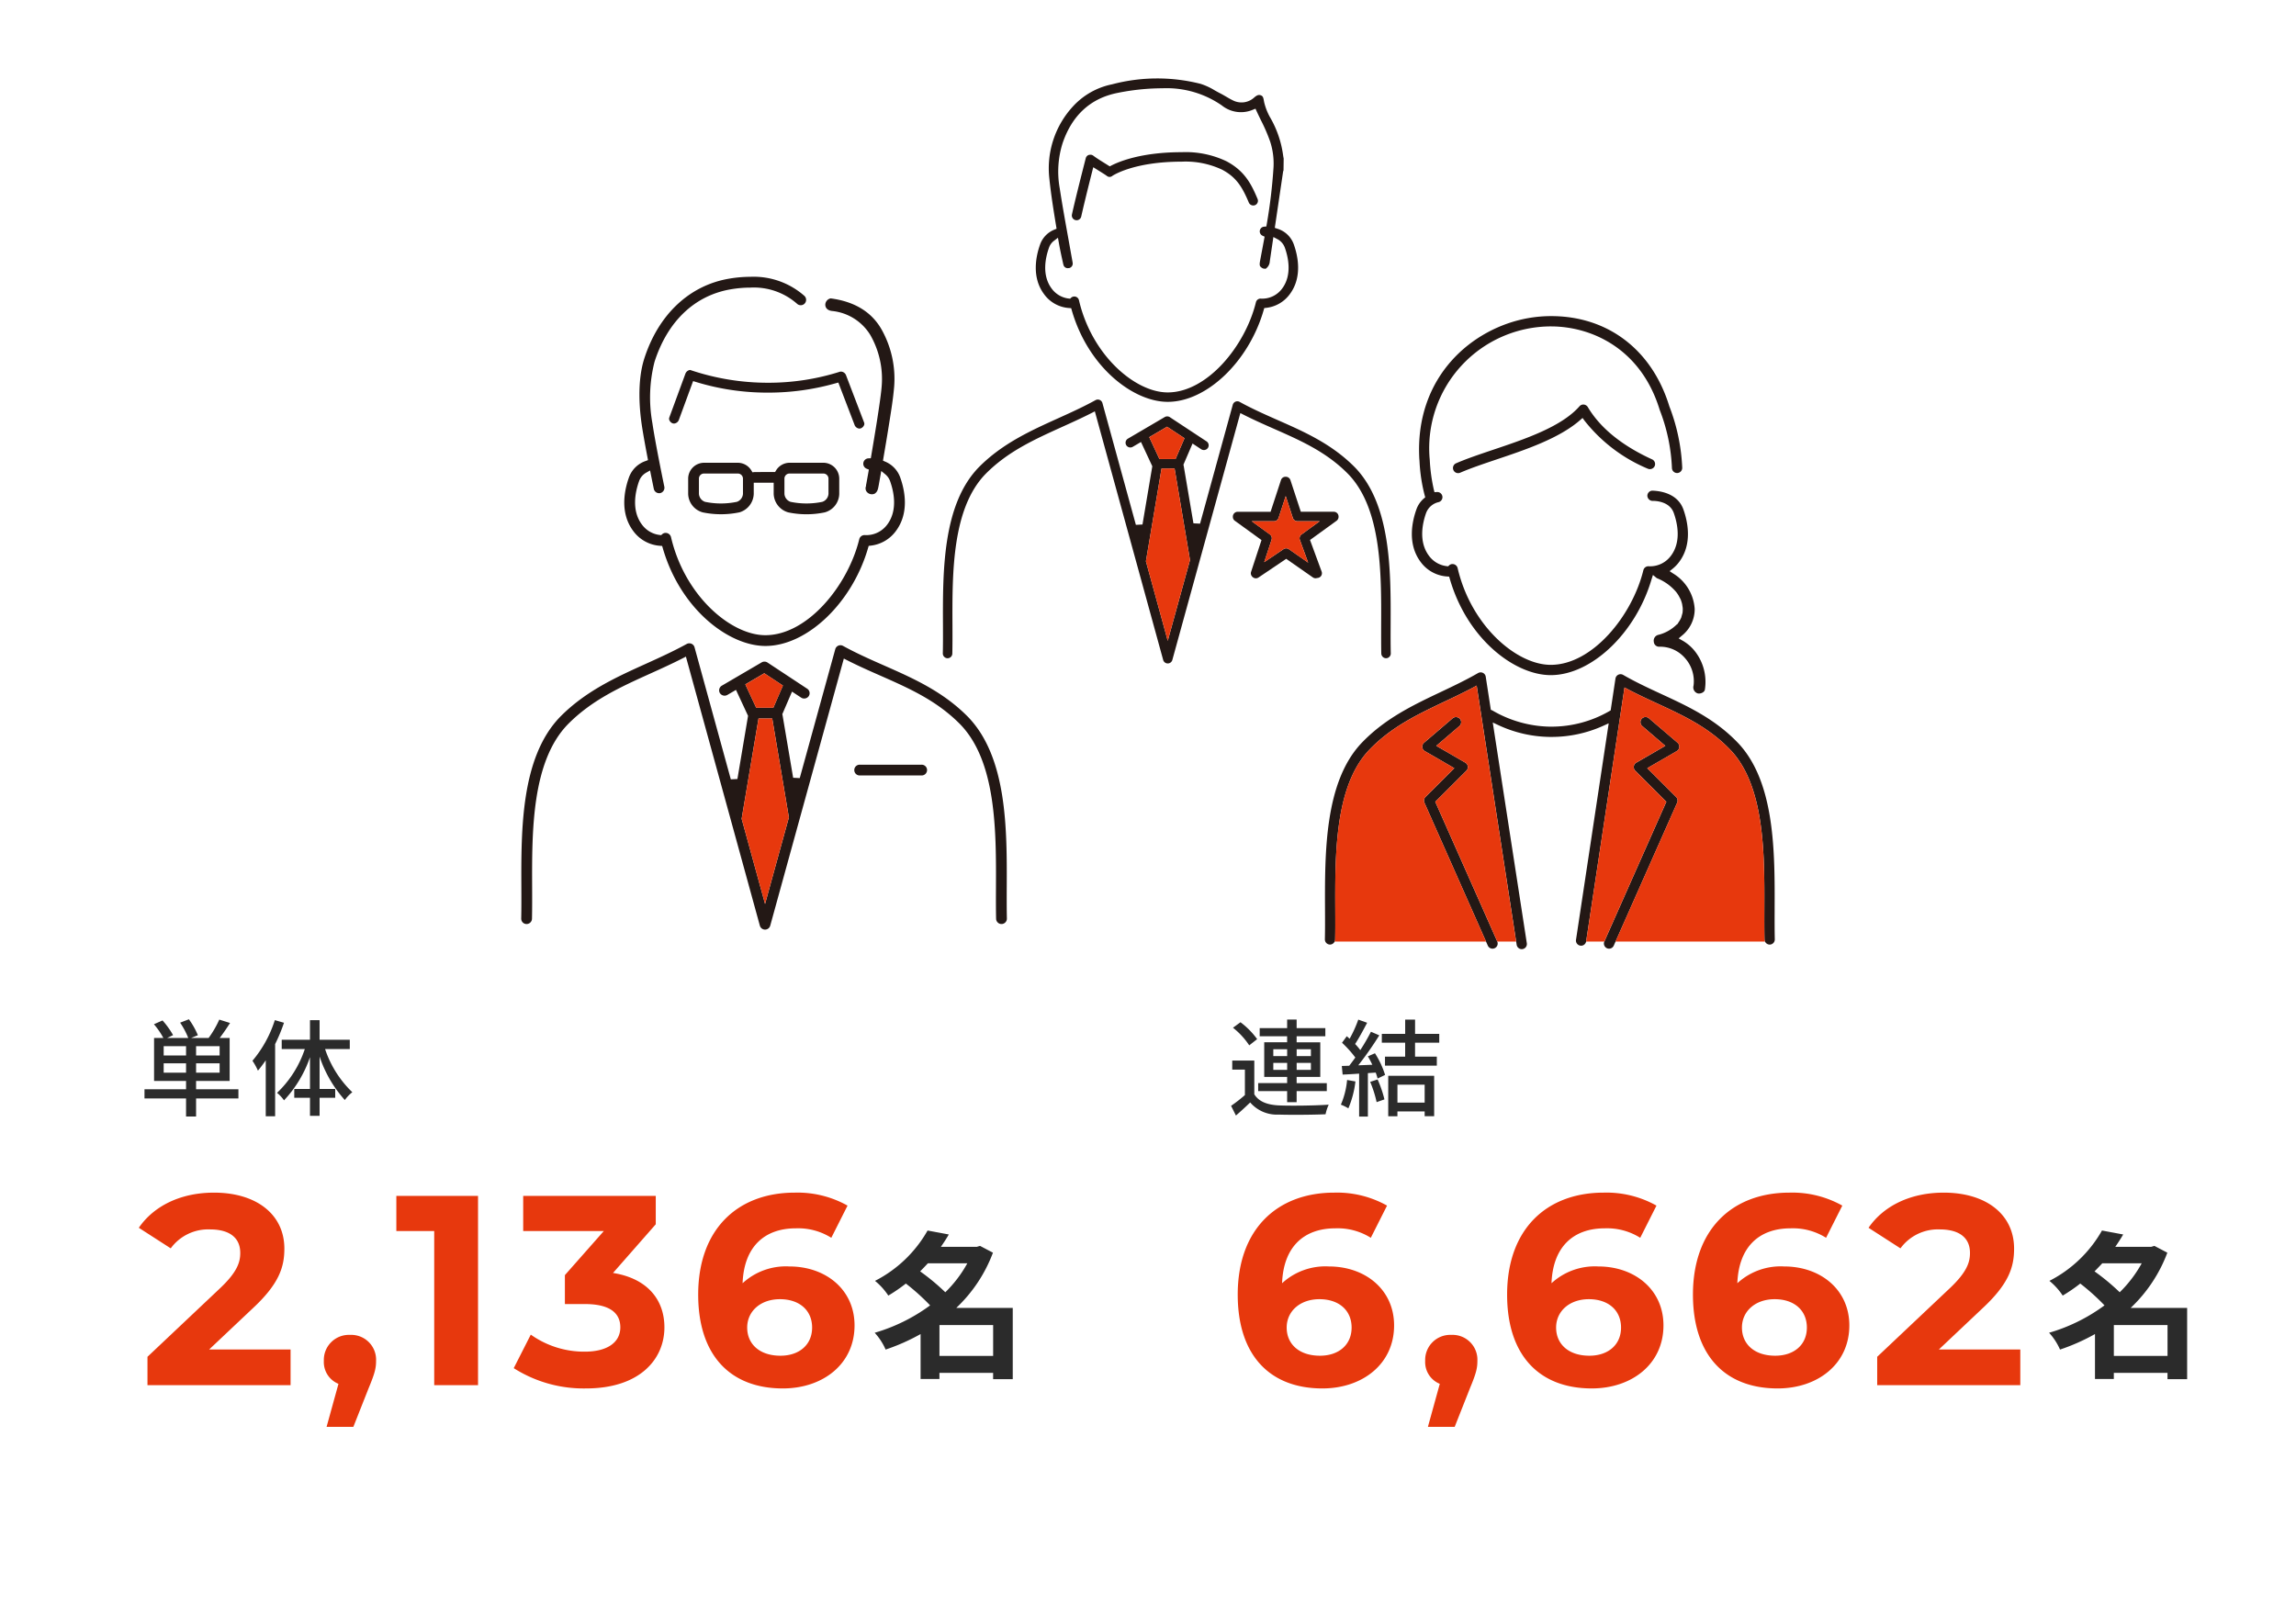
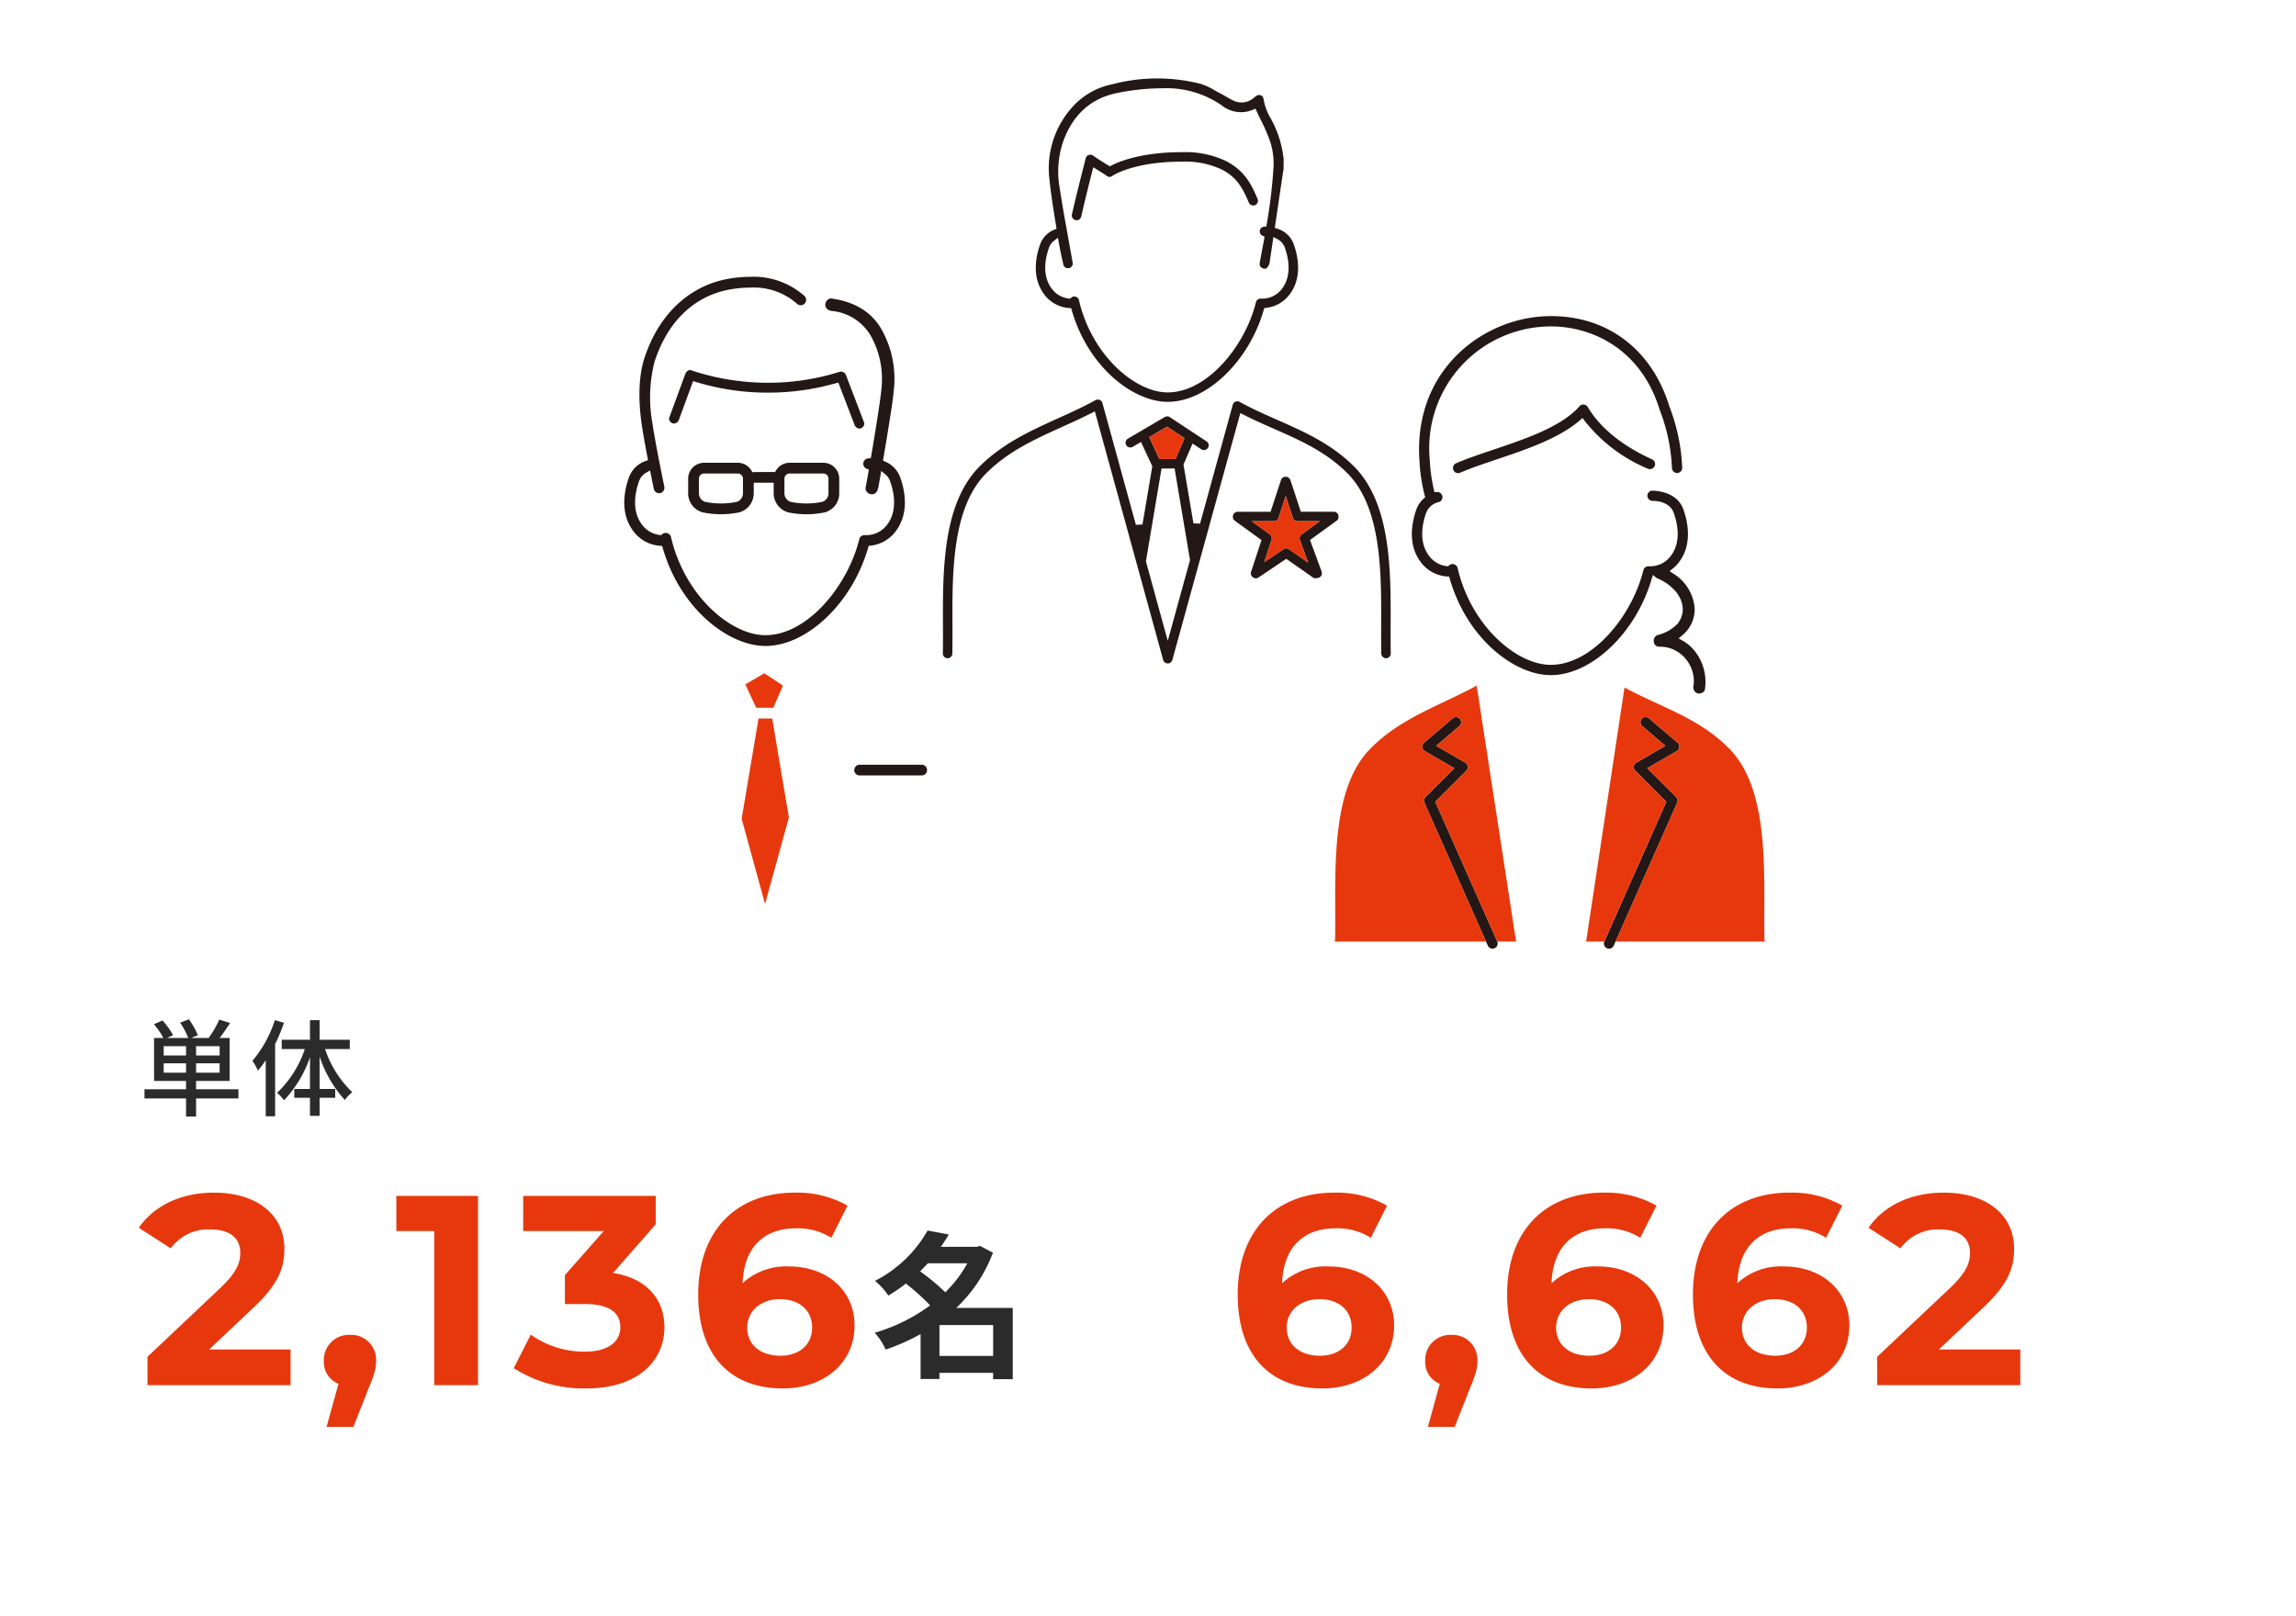
<svg xmlns="http://www.w3.org/2000/svg" width="348" height="245" viewBox="0 0 348 245">
  <defs>
    <clipPath id="a">
      <rect width="348" height="245" transform="translate(446 866)" fill="#19295b" opacity="0.42" />
    </clipPath>
  </defs>
  <g transform="translate(-446 -866)" clip-path="url(#a)">
    <path d="M3.808-5.376V-6.8H7.2v1.424ZM7.2-7.984H3.808V-9.392H7.2Zm5.088,0H8.72V-9.392h3.568Zm0,2.608H8.72V-6.8h3.568Zm2.848,2.512H8.72V-4.128h5.088V-10.64H12.3c.512-.672,1.072-1.488,1.568-2.272l-1.632-.512a15.186,15.186,0,0,1-1.616,2.784H7.968l1.024-.416a11.757,11.757,0,0,0-1.36-2.416L6.3-12.96a11.7,11.7,0,0,1,1.232,2.32h-3.2l.9-.432a12.386,12.386,0,0,0-1.6-2.224l-1.3.576A11.478,11.478,0,0,1,3.76-10.64H2.352v6.512H7.2v1.264H.9v1.392H7.2V1.264H8.72V-1.472h6.416Zm5.52-10.48a17.936,17.936,0,0,1-3.392,6.16,9.329,9.329,0,0,1,.832,1.5c.4-.48.784-.992,1.184-1.568v8.48H20.7V-9.712a25.551,25.551,0,0,0,1.344-3.232ZM32.016-8.96v-1.408H27.44v-2.976H25.984v2.976H21.7V-8.96h3.5a16.2,16.2,0,0,1-4.208,6.64,5.5,5.5,0,0,1,1.056,1.136,18.054,18.054,0,0,0,3.936-6.544v4.816H23.6v1.344h2.384V1.168H27.44V-1.568h2.368V-2.912H27.44V-7.824a18.614,18.614,0,0,0,3.824,6.592A5.713,5.713,0,0,1,32.4-2.416,16.092,16.092,0,0,1,28.272-8.96Z" transform="translate(467 1034)" fill="#2b2b2b" />
-     <path d="M6.992-5.808V-6.864h2.1v1.056Zm0-3.12h2.1v1.04h-2.1Zm5.7,0v1.04h-2.16v-1.04Zm0,3.12h-2.16V-6.864h2.16ZM9.088-.9h1.44v-1.68H15.1V-3.792H10.528v-.944h3.584V-9.984H10.528V-10.9H14.88v-1.232H10.528v-1.3H9.088v1.3H4.928V-10.9h4.16v.912H5.616v5.248H9.088v.944H4.7v1.216H9.088ZM4.544-10.464a11.894,11.894,0,0,0-2.528-2.56L.88-12.192A11.424,11.424,0,0,1,3.344-9.52ZM4.112-7.216H.768V-5.84h1.92v3.856A22.062,22.062,0,0,1,.592-.352L1.328,1.12C2.112.432,2.816-.208,3.488-.864A5.332,5.332,0,0,0,7.824.976c1.856.064,5.248.032,7.088-.048a6.479,6.479,0,0,1,.48-1.456c-2.032.144-5.744.192-7.552.112C6.064-.5,4.8-.992,4.112-2.1ZM18.176-4.272a12.092,12.092,0,0,1-.944,3.744,6.253,6.253,0,0,1,1.136.56,14.815,14.815,0,0,0,1.072-4.08Zm3.5.288a17.278,17.278,0,0,1,.976,3.072l1.184-.416A17.449,17.449,0,0,0,22.8-4.352Zm-.352-3.872A13.763,13.763,0,0,1,22-6.576l-2.128.08a50.222,50.222,0,0,0,3.184-4.544l-1.264-.544A29.818,29.818,0,0,1,20.176-8.8a9.321,9.321,0,0,0-.784-.928c.576-.864,1.248-2.128,1.824-3.216l-1.344-.48a18.45,18.45,0,0,1-1.312,2.9l-.432-.384-.72.992a17.218,17.218,0,0,1,2.016,2.24c-.32.448-.624.864-.928,1.248l-1.12.032L17.5-5.088c.736-.032,1.584-.08,2.5-.144V1.28h1.328V-5.312l1.184-.08a8.06,8.06,0,0,1,.288.9l1.136-.544A13.521,13.521,0,0,0,22.4-8.32Zm8.608,4.3v2.72H25.808v-2.72Zm-5.52,4.784h1.392V.5h4.128v.72h1.44V-4.9h-6.96ZM32.144-9.92v-1.344H28.48v-2.16h-1.5v2.16H23.44V-9.92h3.536v2.112H23.92v1.36h7.856v-1.36h-3.3V-9.92Z" transform="translate(632 1034)" fill="#2b2b2b" />
    <path d="M10.392-1.44V-6.12h8.136v4.68Zm4.224-14.04a18.81,18.81,0,0,1-3.336,4.392,33.843,33.843,0,0,0-3.816-3.168c.408-.408.792-.816,1.176-1.224ZM21.5-8.712H12.936A22.217,22.217,0,0,0,18.5-17.088L16.536-18.12l-.48.144H10.608c.432-.624.84-1.248,1.2-1.872l-3.216-.6A19.173,19.173,0,0,1,.624-12.816,9.941,9.941,0,0,1,2.64-10.584,24.7,24.7,0,0,0,5.3-12.408,33.338,33.338,0,0,1,8.976-9.1a26.682,26.682,0,0,1-8.4,4.152A9.121,9.121,0,0,1,2.232-2.4a30.768,30.768,0,0,0,5.3-2.352V2.064h2.856V1.128h8.136v.96H21.5Z" transform="translate(578 1073)" fill="#2b2b2b" />
-     <path d="M10.392-1.44V-6.12h8.136v4.68Zm4.224-14.04a18.81,18.81,0,0,1-3.336,4.392,33.843,33.843,0,0,0-3.816-3.168c.408-.408.792-.816,1.176-1.224ZM21.5-8.712H12.936A22.217,22.217,0,0,0,18.5-17.088L16.536-18.12l-.48.144H10.608c.432-.624.84-1.248,1.2-1.872l-3.216-.6A19.173,19.173,0,0,1,.624-12.816,9.941,9.941,0,0,1,2.64-10.584,24.7,24.7,0,0,0,5.3-12.408,33.338,33.338,0,0,1,8.976-9.1a26.682,26.682,0,0,1-8.4,4.152A9.121,9.121,0,0,1,2.232-2.4a30.768,30.768,0,0,0,5.3-2.352V2.064h2.856V1.128h8.136v.96H21.5Z" transform="translate(756 1073)" fill="#2b2b2b" />
    <path d="M10.7-5.412l6.6-6.232c4.018-3.731,4.8-6.273,4.8-9.061,0-5.207-4.264-8.487-10.66-8.487-5.166,0-9.184,2.091-11.4,5.33l4.838,3.116a7.018,7.018,0,0,1,5.945-2.87c3.034,0,4.592,1.312,4.592,3.567,0,1.394-.451,2.87-2.993,5.289L1.353-4.305V0H23.042V-5.412ZM32.062-7.626A3.8,3.8,0,0,0,28.085-3.69,3.557,3.557,0,0,0,30.3-.205l-1.8,6.519h4.059L34.891.41C35.834-1.845,36-2.624,36-3.69A3.767,3.767,0,0,0,32.062-7.626ZM39.073-28.7v5.33h5.74V0h6.642V-28.7ZM71.914-17.015l6.478-7.38V-28.7H58.3v5.33H70.52l-5.9,6.683V-12.3H67.65c3.772,0,5.371,1.353,5.371,3.526,0,2.337-2.05,3.69-5.371,3.69a13.939,13.939,0,0,1-8.2-2.583L56.867-2.583A19.733,19.733,0,0,0,67.814.492c8.159,0,11.89-4.428,11.89-9.266C79.7-13,77.08-16.195,71.914-17.015ZM98.646-18a9.687,9.687,0,0,0-7.093,2.542c.205-5.494,3.28-8.323,8.077-8.323A9.452,9.452,0,0,1,105-22.345l2.46-4.879a15.5,15.5,0,0,0-8-1.968c-8.651,0-14.637,5.535-14.637,15.457,0,9.266,4.92,14.227,12.833,14.227,6.068,0,10.865-3.69,10.865-9.553C108.527-14.473,104.181-18,98.646-18ZM97.293-4.469c-3.2,0-5.043-1.8-5.043-4.264,0-2.5,2.05-4.305,4.961-4.305,2.952,0,4.879,1.681,4.879,4.305S100.122-4.469,97.293-4.469Z" transform="translate(467 1076)" fill="#e7380d" />
    <path d="M15.416-18a9.687,9.687,0,0,0-7.093,2.542c.2-5.494,3.28-8.323,8.077-8.323a9.452,9.452,0,0,1,5.371,1.435l2.46-4.879a15.5,15.5,0,0,0-7.995-1.968C7.585-29.192,1.6-23.657,1.6-13.735,1.6-4.469,6.519.492,14.432.492,20.5.492,25.3-3.2,25.3-9.061,25.3-14.473,20.951-18,15.416-18ZM14.063-4.469c-3.2,0-5.043-1.8-5.043-4.264,0-2.5,2.05-4.305,4.961-4.305,2.952,0,4.879,1.681,4.879,4.305S16.892-4.469,14.063-4.469ZM33.989-7.626A3.8,3.8,0,0,0,30.012-3.69,3.557,3.557,0,0,0,32.226-.205l-1.8,6.519h4.059L36.818.41c.943-2.255,1.107-3.034,1.107-4.1A3.767,3.767,0,0,0,33.989-7.626ZM56.252-18a9.687,9.687,0,0,0-7.093,2.542c.205-5.494,3.28-8.323,8.077-8.323a9.452,9.452,0,0,1,5.371,1.435l2.46-4.879a15.5,15.5,0,0,0-8-1.968c-8.651,0-14.637,5.535-14.637,15.457,0,9.266,4.92,14.227,12.833,14.227,6.068,0,10.865-3.69,10.865-9.553C66.133-14.473,61.787-18,56.252-18ZM54.9-4.469c-3.2,0-5.043-1.8-5.043-4.264,0-2.5,2.05-4.305,4.961-4.305,2.952,0,4.879,1.681,4.879,4.305S57.728-4.469,54.9-4.469ZM84.419-18a9.687,9.687,0,0,0-7.093,2.542c.205-5.494,3.28-8.323,8.077-8.323a9.452,9.452,0,0,1,5.371,1.435l2.46-4.879a15.5,15.5,0,0,0-8-1.968c-8.651,0-14.637,5.535-14.637,15.457C70.6-4.469,75.522.492,83.435.492,89.5.492,94.3-3.2,94.3-9.061,94.3-14.473,89.954-18,84.419-18ZM83.066-4.469c-3.2,0-5.043-1.8-5.043-4.264,0-2.5,2.05-4.305,4.961-4.305,2.952,0,4.879,1.681,4.879,4.305S85.9-4.469,83.066-4.469Zm24.805-.943,6.6-6.232c4.018-3.731,4.8-6.273,4.8-9.061,0-5.207-4.264-8.487-10.66-8.487-5.166,0-9.184,2.091-11.4,5.33l4.838,3.116a7.018,7.018,0,0,1,5.945-2.87c3.034,0,4.592,1.312,4.592,3.567,0,1.394-.451,2.87-2.993,5.289L98.523-4.305V0h21.689V-5.412Z" transform="translate(632 1076)" fill="#e7380d" />
    <g transform="translate(-20797 371.427)">
      <path d="M60.039,34.805l.312.024.087.3c2.5,8.7,9.36,13.9,14.544,13.9,5.918,0,12.309-6.118,14.553-13.929l.082-.287.3-.034a5.136,5.136,0,0,0,3.559-2.057c1.956-2.6,1.228-5.855.62-7.562a3.82,3.82,0,0,0-2.526-2.387l-.356-.122,1.252-8.472a1.126,1.126,0,0,1,.07-.248l.024-1.784-.067-.357A15.6,15.6,0,0,0,90.455,5.82,8.957,8.957,0,0,1,89.6,3.593l-.041-.22c-.081-.43-.125-.665-.407-.791-.345-.152-.616-.071-1.043.294a2.85,2.85,0,0,1-3.25.445c-.365-.174-.716-.382-1.088-.6-.267-.155-.533-.312-.81-.452s-.576-.308-.862-.467A9.8,9.8,0,0,0,79.958.816a26.762,26.762,0,0,0-13.4.074,10.994,10.994,0,0,0-5.916,3.329,13.849,13.849,0,0,0-3.6,10.937c.245,2.42.648,4.889,1.038,7.278l.057.349-.322.138a3.76,3.76,0,0,0-2.172,2.247c-.61,1.7-1.342,4.956.617,7.56a5.086,5.086,0,0,0,3.786,2.078m-.877-6.61a.658.658,0,0,0,.73.563l.139-.007a.7.7,0,0,0,.529-.852,3.058,3.058,0,0,0-.054-.319l-.6-3.357c-.421-2.332-.9-4.977-1.294-7.554A14.263,14.263,0,0,1,59.057,9.8c1.438-4.221,4.227-6.78,8.291-7.6a35.028,35.028,0,0,1,5.262-.668c.525-.024,1.045-.04,1.562-.04a14.693,14.693,0,0,1,9.014,2.6,4.621,4.621,0,0,0,4.7.657l.4-.162.179.393c.213.46.433.913.654,1.37A25.442,25.442,0,0,1,90.521,9.6a10.783,10.783,0,0,1,.5,3.862A79.547,79.547,0,0,1,89.994,22.1l-.058.342-.349.031a.722.722,0,0,0-.654.742.73.73,0,0,0,.42.627l.315.146-.062.34q-.3,1.625-.608,3.248c-.106.549-.085.721-.013.889a1.154,1.154,0,0,0,.464.349l.365.044L89.9,28.8a1.425,1.425,0,0,0,.555-1.06l.545-3.7.566.3a2.373,2.373,0,0,1,1.169,1.312c.512,1.434,1.139,4.146-.416,6.213a3.749,3.749,0,0,1-3.008,1.521c-.085,0-.157,0-.261-.01a.724.724,0,0,0-.694.55C86.745,40.528,80.985,47.6,74.982,47.6c-4.929,0-11.512-5.62-13.451-13.983a.72.72,0,0,0-.708-.557l-.1.007a.7.7,0,0,0-.383.183l-.15.139-.206-.021a3.738,3.738,0,0,1-2.58-1.5c-1.556-2.068-.929-4.777-.414-6.211a2.191,2.191,0,0,1,.77-1.055l.587-.45.129.729c.19,1.094.434,2.191.685,3.319" transform="translate(21345.004 506.465)" fill="#231815" />
-       <path d="M154.048,99.341c.031-8.5.072-19.07-5.428-25.031-3.512-3.737-7.684-5.668-11.73-7.54-1.912-.885-3.889-1.8-5.807-2.908a.789.789,0,0,0-.726-.028.781.781,0,0,0-.435.587l-.728,4.824-.187.108a17.569,17.569,0,0,1-8.756,2.357l-.287,0a17.834,17.834,0,0,1-8.7-2.458l-.231-.1-.773-5.011a.77.77,0,0,0-.428-.584.787.787,0,0,0-.73.026c-1.854,1.071-3.808,2-5.712,2.9-4.18,1.984-8.5,4.037-12.065,7.828-5.495,5.953-5.455,16.532-5.425,25.031.007,1.543.014,3.138-.02,4.611a.78.78,0,0,0,.767.793.8.8,0,0,0,.791-.763c.033-1.445.026-2.979.018-4.654-.03-8.224-.065-18.458,5.008-23.955,3.356-3.572,7.41-5.5,11.713-7.54,1.362-.647,2.77-1.316,4.156-2.05l.557-.3,6.058,39.3a.784.784,0,0,0,.767.661h.01l.109-.009a.787.787,0,0,0,.512-.311.777.777,0,0,0,.14-.579L111.325,71.08l.765.36a19.023,19.023,0,0,0,7.852,1.827h.294a18.983,18.983,0,0,0,7.906-1.719l.755-.343-4.956,32.821a.78.78,0,0,0,.143.577.828.828,0,0,0,.628.318.782.782,0,0,0,.769-.664l5.813-38.487.56.3c1.469.772,2.955,1.458,4.39,2.123,4.079,1.886,7.933,3.669,11.235,7.183,5.081,5.5,5.042,15.763,5.01,24-.006,1.627-.009,3.164.021,4.611a.805.805,0,0,0,.8.763.782.782,0,0,0,.762-.8c-.034-1.458-.028-3.061-.023-4.61" transform="translate(21357.93 533.026)" fill="#231815" />
      <path d="M122.517,68.441a.778.778,0,0,0-1.011,1.183l3.5,3-4.4,2.547a.78.78,0,0,0-.159,1.224l4.711,4.708-9.393,21.175a.76.76,0,0,0-.017.594.774.774,0,0,0,.411.435.8.8,0,0,0,.315.067.78.78,0,0,0,.713-.462L126.8,81.242a.778.778,0,0,0-.163-.868l-4.37-4.366,4.472-2.589a.781.781,0,0,0,.118-1.269Z" transform="translate(21370.406 535.023)" fill="#231815" />
      <path d="M16.443,61.981l.311.026.087.3c2.679,9.3,10.017,14.859,15.563,14.859,6.329,0,13.167-6.539,15.57-14.886l.084-.285.3-.037a5.5,5.5,0,0,0,3.818-2.21c2.1-2.8,1.322-6.284.668-8.113a4.092,4.092,0,0,0-2.3-2.421l-.319-.142.116-.689c.247-1.441.491-2.881.719-4.325l.148-.925c.269-1.689.549-3.437.7-5.157a15.266,15.266,0,0,0-1.881-8.763c-1.5-2.664-4.084-4.258-7.727-4.74a1,1,0,0,0-.818.956c0,.244.1.828,1,.95a7.684,7.684,0,0,1,5.832,3.659,13.42,13.42,0,0,1,1.715,7.75c-.033.44-.087.877-.14,1.308l-.135,1.013c-.139.982-.289,1.963-.441,2.94-.278,1.767-.574,3.535-.872,5.3l-.061.359-.362.014a.817.817,0,0,0-.269,1.573l.336.136L47.7,52.584c-.009.045-.023.1-.043.18l.006.142a.88.88,0,0,0,.044.81,1,1,0,0,0,1.264.359c.426-.3.485-.623.606-1.269l.386-2.167.594.491a2.37,2.37,0,0,1,.746,1.054c.543,1.519,1.208,4.394-.435,6.581a3.959,3.959,0,0,1-3.174,1.6c-.079,0-.148,0-.264-.009a.821.821,0,0,0-.8.623C44.912,68.009,38.787,75.534,32.4,75.534c-5.241,0-12.241-5.98-14.306-14.882a.843.843,0,0,0-.9-.624h-.011a.8.8,0,0,0-.426.2l-.152.138-.2-.024a3.906,3.906,0,0,1-2.713-1.577c-1.645-2.187-.98-5.062-.437-6.581a2.376,2.376,0,0,1,1.126-1.315l.542-.309.122.611c.247,1.224.427,2.094.448,2.193a.823.823,0,0,0,.862.64l.1-.009a.834.834,0,0,0,.621-1.011c-.313-1.522-1.373-6.713-1.8-9.59a21.884,21.884,0,0,1,.323-9.306c1.987-6.17,6.1-10.075,11.6-11a17.759,17.759,0,0,1,2.915-.25A9.909,9.909,0,0,1,37.2,25.288a.82.82,0,0,0,.56.221.807.807,0,0,0,.593-.255.82.82,0,0,0-.031-1.153,11.623,11.623,0,0,0-8.208-2.9,19.024,19.024,0,0,0-3.186.278C20.9,22.491,16.2,26.9,14.049,33.586c-1.116,3.464-.722,7.781-.387,10.047.173,1.166.468,2.842.878,4.986l.071.37-.352.135a4.1,4.1,0,0,0-2.545,2.509c-.654,1.83-1.438,5.316.665,8.113a5.489,5.489,0,0,0,4.064,2.235" transform="translate(21326.607 515.337)" fill="#231815" />
      <path d="M100.513,64.873l.312.026.087.3c2.633,9.16,9.852,14.632,15.309,14.632,6.18,0,12.893-6.386,15.28-14.529l.211-.657.54.447.084.051a7.427,7.427,0,0,1,2.894,2.084,5.091,5.091,0,0,1,.4.591l.277.522a5.465,5.465,0,0,1,.226.711l.092.6a4.362,4.362,0,0,1-.03.746l-.2.719c-.051.113-.108.227-.17.336-.068.125-.146.248-.262.42l-.133.213-.15.108a6.084,6.084,0,0,1-2.817,1.55.907.907,0,0,0-.62,1.04.8.8,0,0,0,.835.74l.179,0a4.98,4.98,0,0,1,3.73,1.745,5.249,5.249,0,0,1,1.278,4.157.951.951,0,0,0,.618,1.17.685.685,0,0,0,.2.027c.394,0,.852-.24.9-.6a7.512,7.512,0,0,0-1.634-5.962,6.492,6.492,0,0,0-1.783-1.479l-.559-.319.491-.416a5.128,5.128,0,0,0,1.94-4.037,6.783,6.783,0,0,0-3.288-5.4l-.509-.339.475-.384a5.575,5.575,0,0,0,.959-1c2.064-2.746,1.295-6.171.654-7.969-.97-2.719-4.1-2.825-4.719-2.854a.785.785,0,0,0-.746.8.814.814,0,0,0,.877.753c.413,0,2.5.087,3.122,1.82.538,1.5,1.2,4.347-.433,6.509a3.924,3.924,0,0,1-3.147,1.589c-.087,0-.162,0-.252-.009a.786.786,0,0,0-.77.594c-1.7,6.933-7.739,14.354-14.039,14.354-5.172,0-12.078-5.9-14.116-14.678a.8.8,0,0,0-.864-.6h-.011a.755.755,0,0,0-.414.2l-.15.139-.2-.023a3.9,3.9,0,0,1-2.7-1.569c-1.627-2.162-.969-5.007-.433-6.509A2.645,2.645,0,0,1,99.242,53.6a.787.787,0,0,0,.467-.372.775.775,0,0,0,.067-.594A.786.786,0,0,0,99,52.07l-.4.026-.094-.362a25.894,25.894,0,0,1-.621-4.523l-.024-.272a18.466,18.466,0,0,1,18.391-19.975c6.1,0,13.638,3.319,16.482,12.655a27.4,27.4,0,0,1,1.857,8.827.782.782,0,0,0,.811.746h0a.782.782,0,0,0,.746-.81,29.141,29.141,0,0,0-1.953-9.308c-2.623-8.562-9.316-13.671-17.907-13.671a20,20,0,0,0-3.5.308c-8.434,1.5-17.191,8.81-16.486,21.337l.026.294a25.342,25.342,0,0,0,.79,5.25l.081.275-.216.189a3.88,3.88,0,0,0-1.126,1.657c-.641,1.8-1.41,5.225.652,7.969a5.39,5.39,0,0,0,4,2.193" transform="translate(21361.822 517.094)" fill="#231815" />
      <path d="M90.636,36.62c1.557.791,3.118,1.479,4.63,2.146,4.074,1.8,7.922,3.495,11.221,6.844,5.072,5.245,5.034,15,5,22.842v.2c0,1.472-.009,2.868.021,4.187a.735.735,0,0,0,.738.7.723.723,0,0,0,.7-.735c-.033-1.389-.027-2.912-.021-4.386.031-8.085.072-18.146-5.413-23.816-3.5-3.55-7.658-5.384-11.682-7.159-1.906-.843-3.878-1.713-5.794-2.769a.717.717,0,0,0-1.04.438L84.036,53.136l-1-.051-1.481-8.739-.038-.145L82.9,40.989l1.325.875a.74.74,0,0,0,1-.206.721.721,0,0,0-.206-1l-5.564-3.669a.743.743,0,0,0-.76-.021L73.1,40.251a.726.726,0,0,0-.33.441.716.716,0,0,0,.077.54.726.726,0,0,0,.983.258l1.255-.736L76.8,44.433l-1.488,8.83-1,.051L69.241,34.85a.723.723,0,0,0-1.043-.441c-1.875,1.034-3.817,1.913-5.7,2.764-4.163,1.885-8.472,3.835-12.02,7.438-5.475,5.659-5.437,15.744-5.406,23.848.006,1.538.01,2.993-.023,4.346a.729.729,0,0,0,.718.736.719.719,0,0,0,.723-.7c.03-1.377.026-2.841.02-4.437-.03-7.82-.065-17.554,5-22.785,3.357-3.408,7.379-5.23,11.638-7.159,1.458-.66,2.966-1.342,4.451-2.1l.491-.251L78.448,73.8a.721.721,0,0,0,1.389,0l10.308-37.43Zm-14.3,3.4,2.7-1.584,2.647,1.747-1.356,3.149H77.876Zm3.842,4.75,2.338,13.883L79.143,70.9,75.832,58.842,78.2,44.773Z" transform="translate(21340.852 520.826)" fill="#231815" />
      <path d="M129.747,43.169c-4.593-2.106-7.874-4.776-9.747-7.935a.816.816,0,0,0-.678-.382.775.775,0,0,0-.577.265c-2.732,3.113-8.251,4.969-13.161,6.618-2.034.685-3.953,1.332-5.552,2.028a.779.779,0,0,0,.313,1.492.79.79,0,0,0,.311-.064c1.535-.669,3.437-1.309,5.481-2,4.467-1.5,9.53-3.206,12.7-5.976l.369-.325.291.4a23.981,23.981,0,0,0,9.6,7.293.8.8,0,0,0,1.034-.382.781.781,0,0,0-.382-1.034" transform="translate(21363.658 521.048)" fill="#231815" />
      <path d="M59.406,18.185l.156.018a.721.721,0,0,0,.7-.567c.3-1.346.841-3.6,1.671-6.874l.153-.6,1.1.691c.389.244.749.467.948.616a.641.641,0,0,0,.844.007c.03-.023,3.17-2.157,10.5-2.157a13.01,13.01,0,0,1,6.125,1.21c2.139,1.138,3.047,2.577,4.061,5a.739.739,0,0,0,.94.384.717.717,0,0,0,.384-.94c-.945-2.257-1.952-4.247-4.712-5.713a14.341,14.341,0,0,0-6.8-1.377c-6.084,0-9.483,1.42-10.662,2.03l-.231.119-.719-.451c-.657-.406-1.286-.8-1.782-1.173a.721.721,0,0,0-.587-.123L61.4,8.3a.721.721,0,0,0-.454.5c-.748,2.923-1.66,6.537-2.094,8.529a.724.724,0,0,0,.1.543.707.707,0,0,0,.45.312" transform="translate(21346.619 509.762)" fill="#231815" />
      <path d="M45.767,73.349H36.426a.816.816,0,1,0,0,1.631h9.342a.816.816,0,1,0,0-1.631" transform="translate(21336.9 537.155)" fill="#231815" />
      <path d="M87.742,52.158l4.023-2.915a.748.748,0,0,0,.3-.647.719.719,0,0,0-.718-.718h-5L84.77,43.073a.748.748,0,0,0-.749-.5.714.714,0,0,0-.682.5l-1.574,4.807h-5a.736.736,0,0,0-.718.782.713.713,0,0,0,.3.583l4.041,2.926-1.587,4.835a.69.69,0,0,0,.05.528.8.8,0,0,0,.452.393.712.712,0,0,0,.23.04.723.723,0,0,0,.4-.123l4.2-2.831,4.047,2.823a.708.708,0,0,0,.431.123l.37-.061a.72.72,0,0,0,.479-.359.729.729,0,0,0,.043-.591Zm-1.921-2.842h3.39l-2.755,2a.721.721,0,0,0-.254.83l1.258,3.444-2.919-2.038a.708.708,0,0,0-.411-.129.728.728,0,0,0-.4.122L80.8,55.519l1.116-3.4a.717.717,0,0,0-.261-.807l-2.755-2h3.39a.714.714,0,0,0,.682-.5l1.086-3.313,1.081,3.312a.718.718,0,0,0,.685.5" transform="translate(21353.816 524.28)" fill="#231815" />
-       <path d="M73.591,97.347c.034-8.764.075-19.67-5.874-25.821-3.794-3.851-8.312-5.845-12.7-7.783-2.055-.906-4.18-1.844-6.234-2.974a.824.824,0,0,0-.712-.043.815.815,0,0,0-.471.536L42.216,80.809l-1-.051-1.608-9.5-.034-.142,1.472-3.418,1.4.921a.838.838,0,0,0,1.13-.233.8.8,0,0,0,.119-.614.813.813,0,0,0-.352-.516l-6.024-3.976a.84.84,0,0,0-.864-.023L30.4,66.8a.82.82,0,0,0-.291,1.115.845.845,0,0,0,1.119.294l1.323-.774,1.83,3.933-1.613,9.577-1,.051-5.5-20.024a.808.808,0,0,0-.465-.532.834.834,0,0,0-.718.034c-2,1.1-4.095,2.054-6.16,2.99-4.516,2.044-9.186,4.156-13.035,8.066C-.052,77.675-.011,88.582.021,97.349c.006,1.59.013,3.234-.021,4.746a.827.827,0,0,0,.218.582.807.807,0,0,0,.567.255.826.826,0,0,0,.847-.8c.035-1.543.028-3.2.023-4.8-.033-8.468-.074-19.005,5.4-24.665,3.637-3.691,7.964-5.65,12.544-7.722,1.509-.682,3.22-1.455,4.872-2.3l.491-.251,11.208,40.782a.815.815,0,0,0,1.573,0L48.9,62.686l.491.25c1.709.869,3.394,1.613,5.024,2.33,4.4,1.943,8.566,3.78,12.134,7.4,5.479,5.667,5.441,16.2,5.408,24.721-.007,1.674-.014,3.255.021,4.747a.817.817,0,1,0,1.634-.041c-.033-1.447-.028-3.007-.023-4.747M38.046,71.772l2.526,15L36.958,99.891,33.409,86.972l2.56-15.2ZM33.965,66.6l2.875-1.686,2.823,1.861-1.448,3.36h-2.6Z" transform="translate(21322 531.728)" fill="#231815" />
      <path d="M98.254,81.1l4.713-4.708a.779.779,0,0,0-.163-1.226l-4.4-2.546,3.5-2.994a.781.781,0,0,0,.085-1.1.8.8,0,0,0-1.1-.084l-4.333,3.708a.78.78,0,0,0,.116,1.269l4.472,2.589-4.373,4.366a.78.78,0,0,0-.159.869l9.608,21.662a.781.781,0,0,0,.715.465.763.763,0,0,0,.313-.067.775.775,0,0,0,.4-1.028Z" transform="translate(21362.285 535.025)" fill="#231815" />
      <path d="M33.013,48.6a13.525,13.525,0,0,0,5.525,0,2.978,2.978,0,0,0,2.2-2.806V43.477a2.419,2.419,0,0,0-2.4-2.4H33.186a2.417,2.417,0,0,0-2.038,1.182l-.132.218-3.135.01-.294.04-.153-.255a2.406,2.406,0,0,0-2.055-1.193H20.225a2.419,2.419,0,0,0-2.386,2.4v2.315A2.987,2.987,0,0,0,20.052,48.6a13.66,13.66,0,0,0,5.491.006l.128-.03a3.022,3.022,0,0,0,2.108-2.784V44.107H30.8v1.681A3.024,3.024,0,0,0,33.013,48.6m-.582-2.808V43.473a.77.77,0,0,1,.753-.763h5.146a.78.78,0,0,1,.777.766v2.311A1.377,1.377,0,0,1,38.183,47a11.887,11.887,0,0,1-4.83,0,1.368,1.368,0,0,1-.922-1.211m-6.285-2.312v2.311A1.377,1.377,0,0,1,25.225,47a11.876,11.876,0,0,1-4.833,0,1.38,1.38,0,0,1-.922-1.211V43.473a.77.77,0,0,1,.753-.763h5.146a.78.78,0,0,1,.777.766" transform="translate(21329.465 523.652)" fill="#231815" />
      <path d="M44.635,40.049a.86.86,0,0,1-.74-.607l-2.441-6.374-.572.157a37.308,37.308,0,0,1-10.1,1.372A36.906,36.906,0,0,1,20.03,33.028l-.587-.18L17.3,38.685a.859.859,0,0,1-.739.6.731.731,0,0,1-.2-.027.841.841,0,0,1-.482-.418.546.546,0,0,1-.054-.445l2.434-6.625a.893.893,0,0,1,.725-.613A36.714,36.714,0,0,0,30.793,33.1a35.783,35.783,0,0,0,10.929-1.682l.116-.01a.858.858,0,0,1,.8.6l2.735,7.154a.531.531,0,0,1-.048.424.865.865,0,0,1-.492.433.708.708,0,0,1-.194.028" transform="translate(21328.611 519.5)" fill="#231815" />
      <path d="M84.293,47.955l-1.081-3.312-1.085,3.313a.717.717,0,0,1-.684.5H78.055l2.753,2a.714.714,0,0,1,.262.806l-1.118,3.4,2.932-1.977a.714.714,0,0,1,.4-.123.7.7,0,0,1,.411.13l2.921,2.038-1.26-3.444a.722.722,0,0,1,.255-.83l2.753-2h-3.39a.72.72,0,0,1-.685-.5" transform="translate(21354.658 525.144)" fill="#e7380d" />
      <path d="M135.8,74.7c-3.3-3.513-7.156-5.295-11.235-7.181-1.437-.665-2.921-1.353-4.391-2.125l-.559-.3L113.8,103.582a.306.306,0,0,1-.013.038h2.766c0-.009,0-.017.006-.024l9.393-21.175-4.712-4.706a.779.779,0,0,1,.16-1.224l4.4-2.547-3.5-3a.778.778,0,0,1,1.011-1.183l4.337,3.711a.78.78,0,0,1-.118,1.268l-4.471,2.589,4.37,4.367a.775.775,0,0,1,.162.868l-9.342,21.055h22.659a.753.753,0,0,1-.081-.309c-.031-1.448-.027-2.986-.021-4.611.033-8.241.071-18.5-5.01-24" transform="translate(21369.609 533.702)" fill="#e7380d" />
      <path d="M26.115,68.411l-2.56,15.2L27.1,96.529l3.614-13.117-2.526-15Z" transform="translate(21331.855 535.089)" fill="#e7380d" />
      <path d="M28.2,68.8l1.448-3.36-2.823-1.862-2.875,1.688L25.592,68.8Z" transform="translate(21332.02 533.067)" fill="#e7380d" />
      <path d="M71.1,42.121l1.356-3.15-2.645-1.746-2.7,1.584,1.542,3.312Z" transform="translate(21350.078 522.04)" fill="#e7380d" />
-       <path d="M69.121,41.69,66.752,55.759l3.311,12.055,3.373-12.241L71.1,41.69Z" transform="translate(21349.93 523.909)" fill="#e7380d" />
      <path d="M86.918,103.7h22.954l-9.339-21.055a.78.78,0,0,1,.159-.869l4.373-4.366-4.472-2.589a.78.78,0,0,1-.118-1.268l4.335-3.709a.8.8,0,0,1,1.1.084.784.784,0,0,1-.085,1.1l-3.5,3,4.4,2.546a.78.78,0,0,1,.163,1.224L102.173,82.5l9.394,21.177,0,.023h2.859l-5.98-38.8-.559.3c-1.386.735-2.794,1.4-4.156,2.05-4.3,2.044-8.356,3.969-11.713,7.54-5.074,5.5-5.037,15.733-5.008,23.955.007,1.675.014,3.208-.017,4.655a.785.785,0,0,1-.079.309" transform="translate(21358.367 533.619)" fill="#e7380d" />
    </g>
  </g>
</svg>